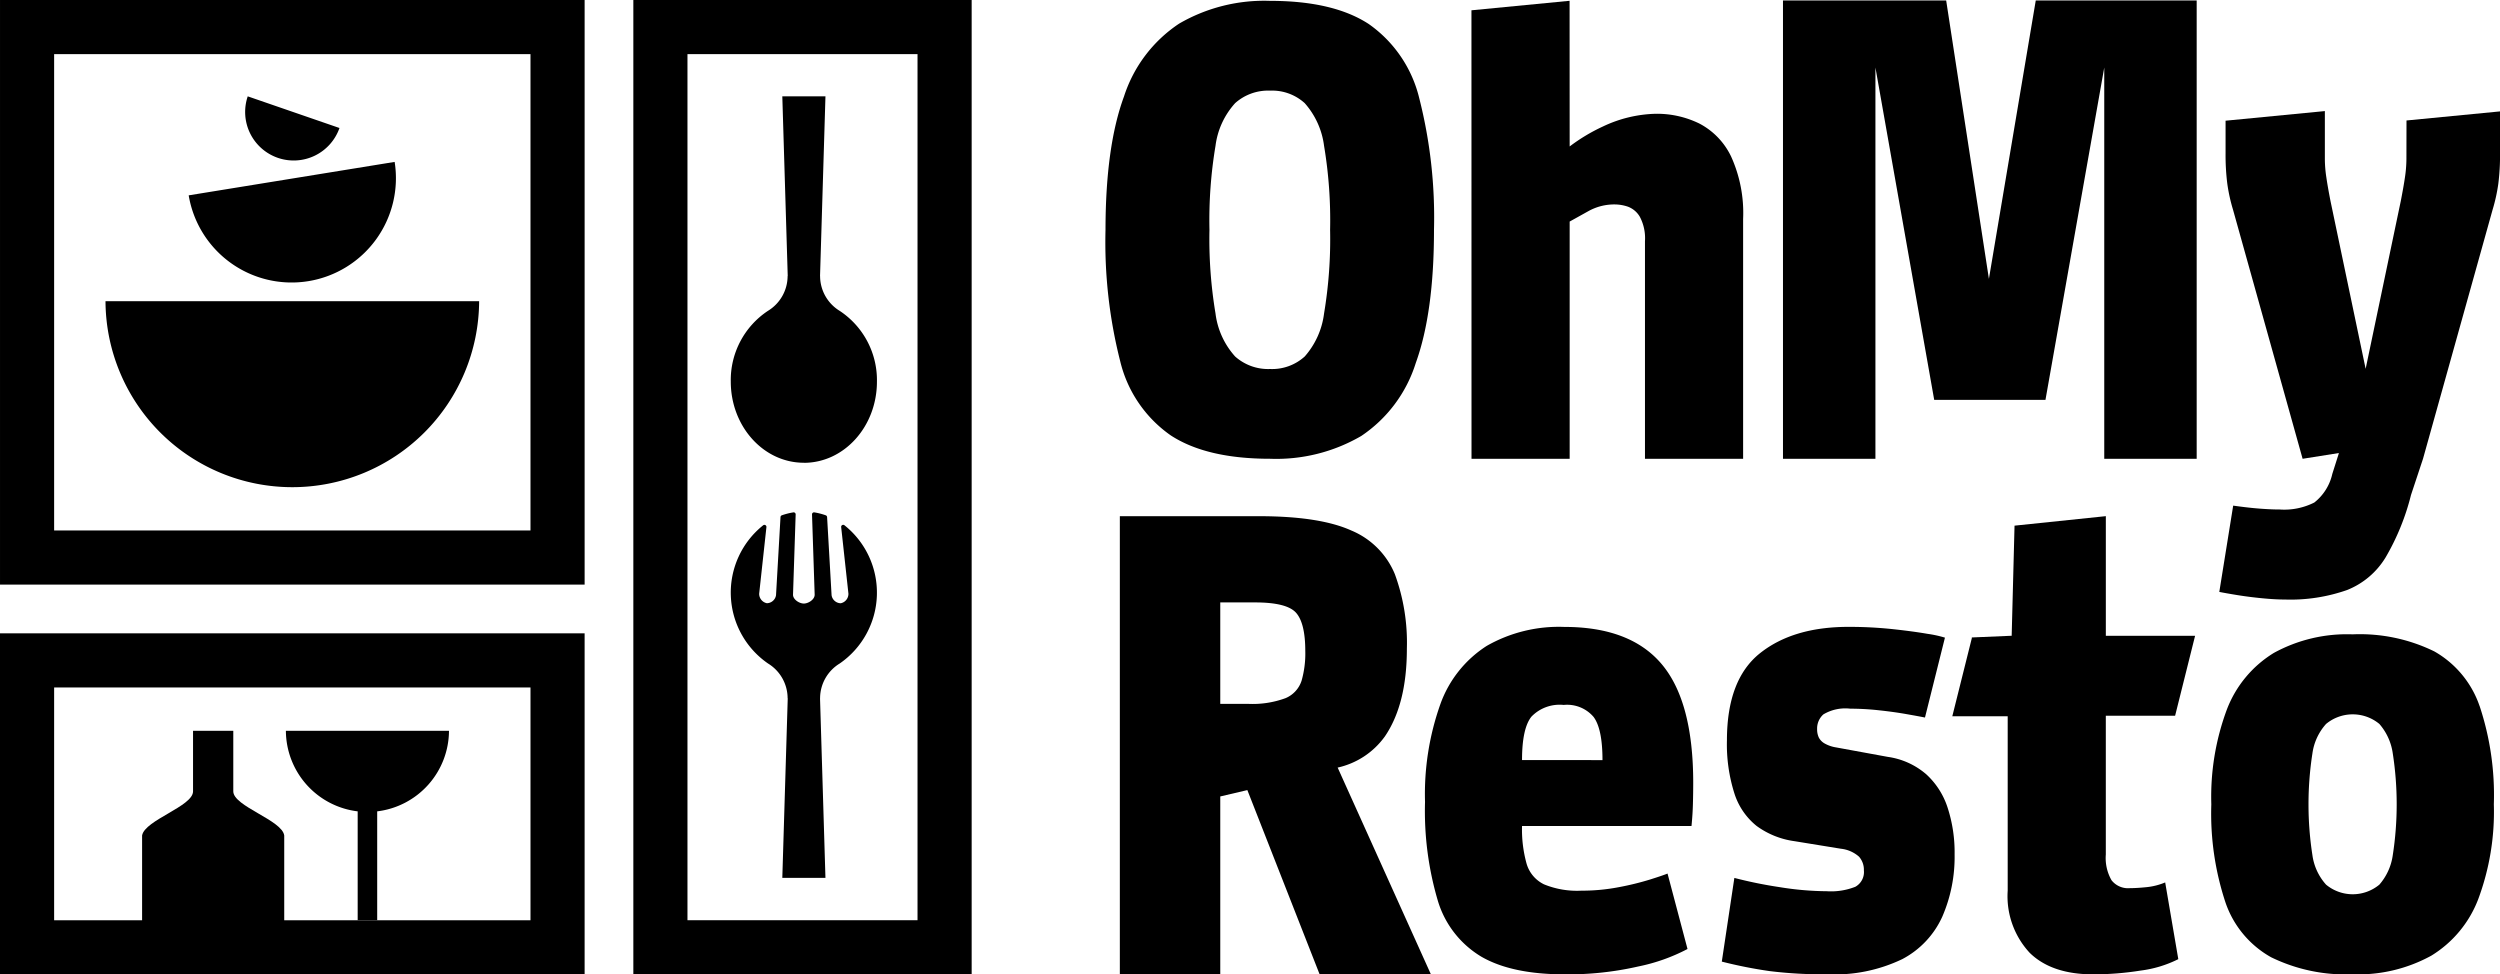
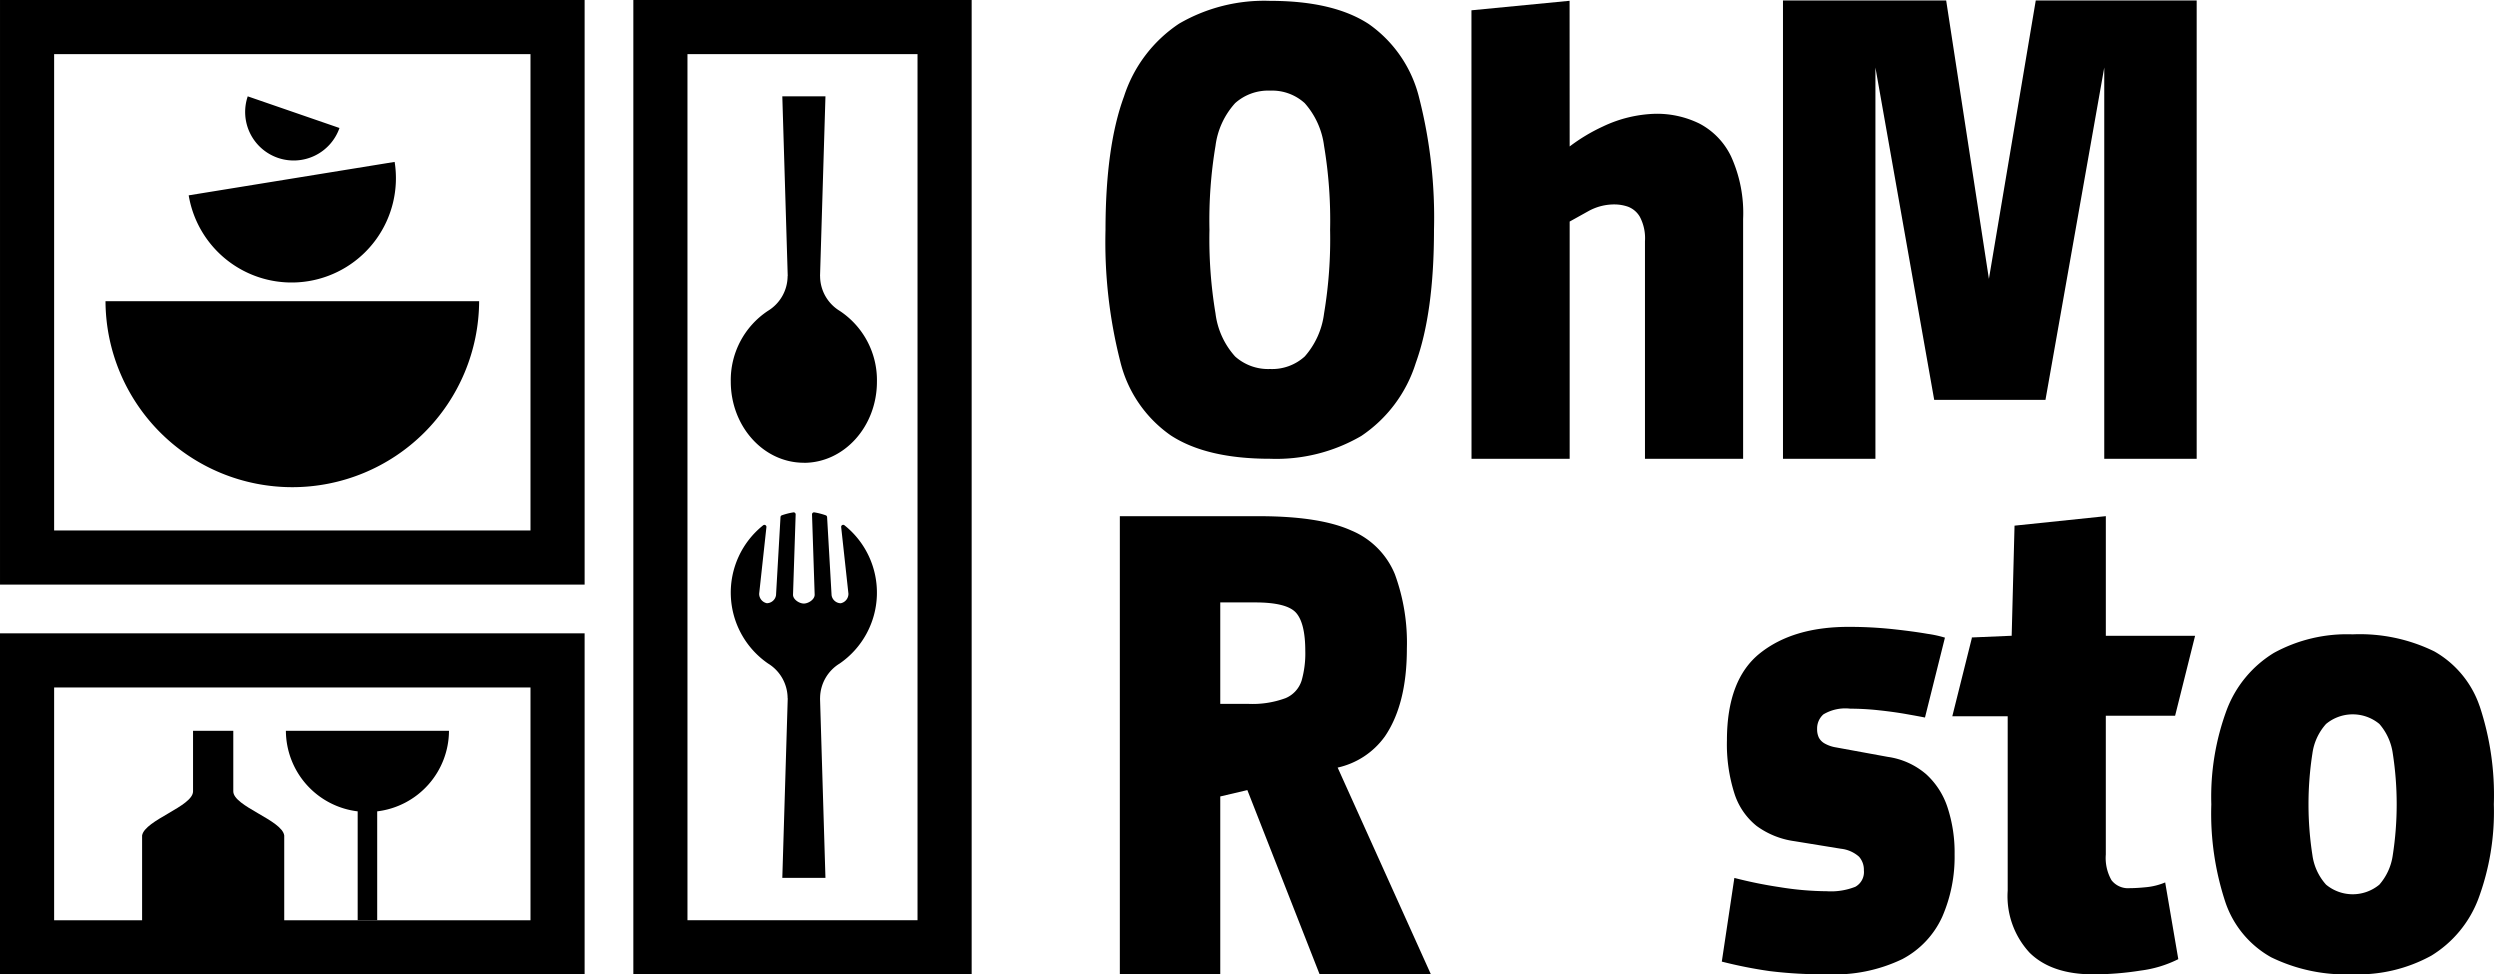
<svg xmlns="http://www.w3.org/2000/svg" width="256.579" height="100" viewBox="0 0 256.579 100">
  <g id="Groupe_155" data-name="Groupe 155" transform="translate(-237.21 -40)" fill="currentColor">
    <path id="Tracé_4510" data-name="Tracé 4510" d="M377.721,42.488q-3.642-2.4-10.16-2.4a17.388,17.388,0,0,0-9.333,2.336,14.186,14.186,0,0,0-5.658,7.471q-1.895,5.137-1.9,13.695a49.62,49.62,0,0,0,1.511,13.494,12.963,12.963,0,0,0,5.184,7.6q3.674,2.4,10.191,2.4a17.327,17.327,0,0,0,9.36-2.338,14.072,14.072,0,0,0,5.6-7.5q1.868-5.167,1.867-13.659a49.592,49.592,0,0,0-1.511-13.5,13.02,13.02,0,0,0-5.155-7.6M373.1,72.177a8.2,8.2,0,0,1-1.986,4.411,4.976,4.976,0,0,1-3.554,1.284,5.084,5.084,0,0,1-3.585-1.284,8.055,8.055,0,0,1-2.015-4.411,46.324,46.324,0,0,1-.621-8.589,46.269,46.269,0,0,1,.621-8.625,8.015,8.015,0,0,1,2.015-4.378,5.079,5.079,0,0,1,3.585-1.283,4.972,4.972,0,0,1,3.554,1.283,8.156,8.156,0,0,1,1.986,4.378,46.269,46.269,0,0,1,.621,8.625,46.325,46.325,0,0,1-.621,8.589" />
    <path id="Tracé_4511" data-name="Tracé 4511" d="M411.629,52.685a9.892,9.892,0,0,0-4.481-1.008,13.294,13.294,0,0,0-5.416,1.3,18.339,18.339,0,0,0-3.425,2.054l-.008-14.95-10.072.976.007,46.032h10.073V62.739l1.931-1.074a5.466,5.466,0,0,1,2.694-.684,4.331,4.331,0,0,1,1.348.229,2.379,2.379,0,0,1,1.23,1.041,4.7,4.7,0,0,1,.526,2.5V87.089h10.073V62.479a14.028,14.028,0,0,0-1.23-6.41,7.427,7.427,0,0,0-3.25-3.384" />
    <path id="Tracé_4512" data-name="Tracé 4512" d="M441.335,68.619l-4.386-28.568H420.2V87.088h9.488V46.93l6.032,34.106h11.42l6.033-34.106V87.088h9.486V40.051H446.143Z" />
    <path id="Tracé_4513" data-name="Tracé 4513" d="M379.314,115.622q2.285-3.318,2.285-9.044a20.459,20.459,0,0,0-1.231-7.646,8.253,8.253,0,0,0-4.48-4.49q-3.25-1.464-9.458-1.464H352.141v47h10.307V121.741l2.78-.653,7.41,18.891h11.42l-9.562-21.2a8.128,8.128,0,0,0,4.818-3.161m-8.521-5.758a2.9,2.9,0,0,1-1.64,1.79,9.762,9.762,0,0,1-3.894.586h-2.811V101.828h3.573q3.277,0,4.216,1.074t.937,3.935a10.185,10.185,0,0,1-.381,3.027" />
-     <path id="Tracé_4514" data-name="Tracé 4514" d="M397.753,104.342a14.935,14.935,0,0,0-7.965,1.951,11.83,11.83,0,0,0-4.744,5.956,27.56,27.56,0,0,0-1.581,10.052,32.439,32.439,0,0,0,1.317,10.151,10.029,10.029,0,0,0,4.452,5.727q3.132,1.819,8.58,1.821a32.494,32.494,0,0,0,7.554-.813,18.92,18.92,0,0,0,5.036-1.79l-2.05-7.743q-.468.195-1.816.619a29,29,0,0,1-3.191.78,19.979,19.979,0,0,1-3.836.358,8.939,8.939,0,0,1-3.836-.65,3.412,3.412,0,0,1-1.786-2.115,13.074,13.074,0,0,1-.468-3.872h17.393q.117-1.17.146-2.277t.03-2.148q0-8.33-3.221-12.169t-10.014-3.838m-4.334,13.665q0-3.254.967-4.458a4.013,4.013,0,0,1,3.308-1.2,3.563,3.563,0,0,1,3.074,1.238q.909,1.236.908,4.424Z" />
    <path id="Tracé_4515" data-name="Tracé 4515" d="M434.832,119.406a7.653,7.653,0,0,0-3.866-1.725l-5.329-.976a3.456,3.456,0,0,1-1.143-.391,1.5,1.5,0,0,1-.614-.616,1.975,1.975,0,0,1-.176-.88,1.931,1.931,0,0,1,.644-1.5,4.387,4.387,0,0,1,2.753-.586,27.462,27.462,0,0,1,2.928.164q1.523.162,2.811.389t1.933.357l2.049-8.2a11.754,11.754,0,0,0-1.786-.39q-1.493-.259-3.631-.489a42.816,42.816,0,0,0-4.48-.227q-5.68,0-9.077,2.7t-3.4,8.947a16.638,16.638,0,0,0,.762,5.433,6.981,6.981,0,0,0,2.283,3.351,8.526,8.526,0,0,0,3.866,1.561l4.8.781a3.341,3.341,0,0,1,1.844.813,2.019,2.019,0,0,1,.5,1.4,1.725,1.725,0,0,1-.878,1.69,6.8,6.8,0,0,1-2.927.457,31.385,31.385,0,0,1-4.862-.424,44.539,44.539,0,0,1-4.626-.943l-1.289,8.589a46.15,46.15,0,0,0,4.92.976,44.42,44.42,0,0,0,5.914.325,16.047,16.047,0,0,0,7.7-1.561,9.207,9.207,0,0,0,4.1-4.361,15.379,15.379,0,0,0,1.259-6.376,14.819,14.819,0,0,0-.732-4.848,7.935,7.935,0,0,0-2.254-3.448" />
-     <path id="Tracé_4516" data-name="Tracé 4516" d="M484.185,56.309a13.2,13.2,0,0,1-.146,1.855q-.147,1.01-.44,2.506L480,77.852,476.4,60.67q-.294-1.5-.439-2.506a12.77,12.77,0,0,1-.147-1.855V51.4l-10.19.988v3.333a23.777,23.777,0,0,0,.176,3.123,17.346,17.346,0,0,0,.586,2.668l7.145,25.574,3.728-.592-.683,2.153a5.163,5.163,0,0,1-1.845,2.927,6.832,6.832,0,0,1-3.544.717q-.761,0-1.727-.066c-.644-.043-1.494-.114-3.055-.331l-1.425,8.856c.429.085,1.045.195,1.844.325s1.65.237,2.548.325,1.679.131,2.343.131a17.548,17.548,0,0,0,6.383-.977,8.139,8.139,0,0,0,3.953-3.351,24.352,24.352,0,0,0,2.606-6.409l1.23-3.708,7.145-25.574a17.466,17.466,0,0,0,.586-2.668,23.8,23.8,0,0,0,.175-3.123V51.433l-9.6.931Z" />
    <path id="Tracé_4517" data-name="Tracé 4517" d="M453.335,105.25V92.974l-9.37.975-.293,11.3-4.137.176c.02.007.043.015.058.022l-2.015,8.065h5.685v17.894a8.532,8.532,0,0,0,2.254,6.378Q447.771,140,452.046,140a31.135,31.135,0,0,0,4.862-.389,11.94,11.94,0,0,0,3.864-1.172l-1.346-7.874a6.684,6.684,0,0,1-1.933.488q-1,.1-1.7.1a2.15,2.15,0,0,1-1.874-.813,4.588,4.588,0,0,1-.586-2.635v-14.25h7.113l2.049-8.2Z" />
    <path id="Tracé_4518" data-name="Tracé 4518" d="M491.691,112.455a10.263,10.263,0,0,0-4.642-5.6,17.382,17.382,0,0,0-8.394-1.751,15.6,15.6,0,0,0-8.081,1.909,11.681,11.681,0,0,0-4.813,5.795,25.656,25.656,0,0,0-1.6,9.742,28.994,28.994,0,0,0,1.46,10.091,10.216,10.216,0,0,0,4.671,5.6,17.41,17.41,0,0,0,8.367,1.751,15.577,15.577,0,0,0,8.079-1.91,11.664,11.664,0,0,0,4.814-5.793,25.668,25.668,0,0,0,1.605-9.743,28.963,28.963,0,0,0-1.462-10.092m-8.911,15.313a5.814,5.814,0,0,1-1.375,3.024,4.282,4.282,0,0,1-5.472,0,5.666,5.666,0,0,1-1.4-3.024,34.107,34.107,0,0,1,0-10.442,5.673,5.673,0,0,1,1.4-3.024,4.286,4.286,0,0,1,5.472,0,5.821,5.821,0,0,1,1.375,3.024,34.1,34.1,0,0,1,0,10.442" />
    <path id="Tracé_4520" data-name="Tracé 4520" d="M265.726,56.2a4.98,4.98,0,0,0,6.325-3.063l-9.415-3.249a4.981,4.981,0,0,0,3.09,6.312" />
    <path id="Tracé_4521" data-name="Tracé 4521" d="M268.853,68.856a10.707,10.707,0,0,0,8.86-12.239l-21.137,3.432a10.707,10.707,0,0,0,12.277,8.807" />
    <path id="Tracé_4522" data-name="Tracé 4522" d="M267.211,90a19.173,19.173,0,0,0,19.173-19.09H248.038A19.173,19.173,0,0,0,267.211,90" />
    <path id="Tracé_4523" data-name="Tracé 4523" d="M237.211,100h60V40h-60Zm5.555-54.444h48.889V94.445H242.766Z" />
    <path id="Tracé_4524" data-name="Tracé 4524" d="M302.211,140h34.722V40H302.211Zm29.166-5.556H307.766V45.555h23.611Z" />
    <path id="Tracé_4525" data-name="Tracé 4525" d="M319.711,87.5c4.142,0,7.5-3.731,7.5-8.333a8.519,8.519,0,0,0-3.819-7.26,4.188,4.188,0,0,1-2.014-3.534v-.04h-.006l.556-18.444H317.5l.556,18.444h-.013v.04A4.188,4.188,0,0,1,316.03,71.9a8.519,8.519,0,0,0-3.819,7.26c0,4.6,3.358,8.333,7.5,8.333" />
    <path id="Tracé_4526" data-name="Tracé 4526" d="M316.03,108.093a4.188,4.188,0,0,1,2.014,3.534v.039h.013L317.5,130.1h4.427l-.556-18.431h.006v-.039a4.188,4.188,0,0,1,2.014-3.534,8.836,8.836,0,0,0,.481-14.191.208.208,0,0,0-.331.19l.745,6.837a.986.986,0,0,1-.79.981.969.969,0,0,1-.94-.826l-.46-8.015a.209.209,0,0,0-.138-.186,6.809,6.809,0,0,0-1.171-.3.207.207,0,0,0-.238.212c.046,1.4.272,8.238.272,8.238,0,.5-.651.907-1.111.907s-1.111-.406-1.111-.907c0,0,.225-6.842.271-8.238a.206.206,0,0,0-.237-.212,6.814,6.814,0,0,0-1.181.3.208.208,0,0,0-.138.185l-.459,8.012a.97.97,0,0,1-.94.826.986.986,0,0,1-.79-.981l.744-6.83a.208.208,0,0,0-.331-.189,8.836,8.836,0,0,0,.491,14.183" />
    <path id="Tracé_4527" data-name="Tracé 4527" d="M275.922,134.444V123.271A8.37,8.37,0,0,0,283.29,115H266.551a8.37,8.37,0,0,0,7.368,8.271v11.173Z" />
    <path id="Tracé_4519" data-name="Tracé 4519" d="M237.21,140h60V105h-60Zm5.556-29.444h48.889v23.889H266.381v-8.7c-.219-1.581-5.228-2.989-5.228-4.527V115h-4.131v6.22c0,1.538-4.965,2.946-5.228,4.527v8.7h-9.028Z" />
  </g>
</svg>